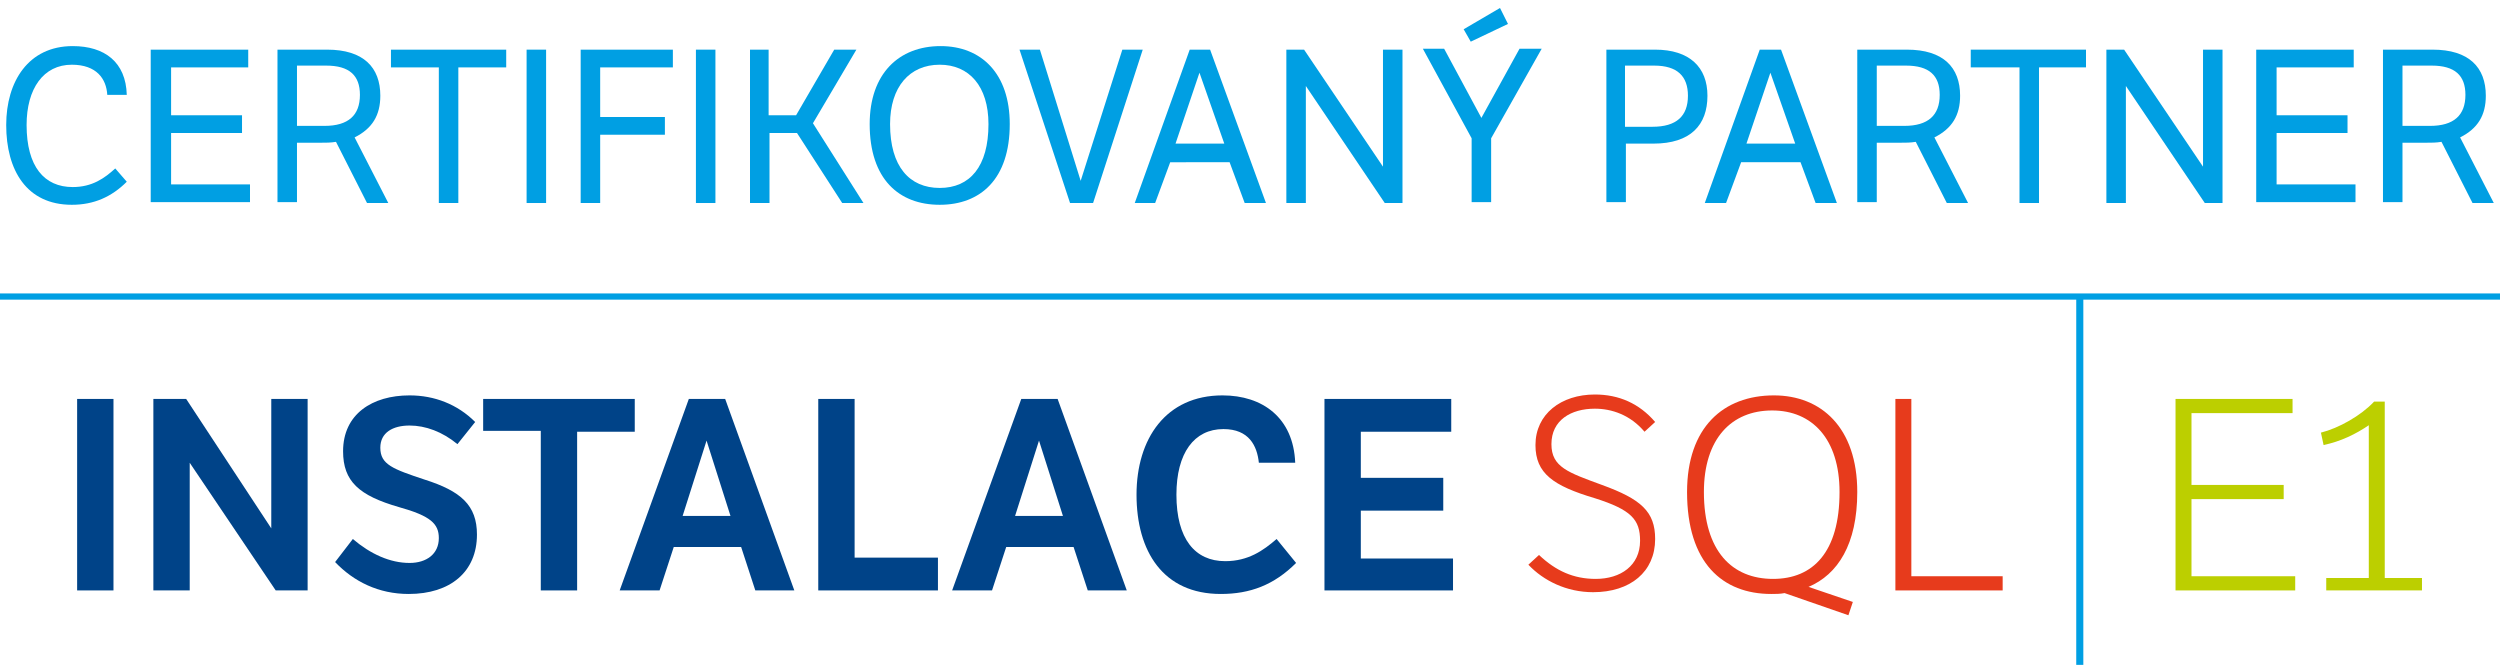
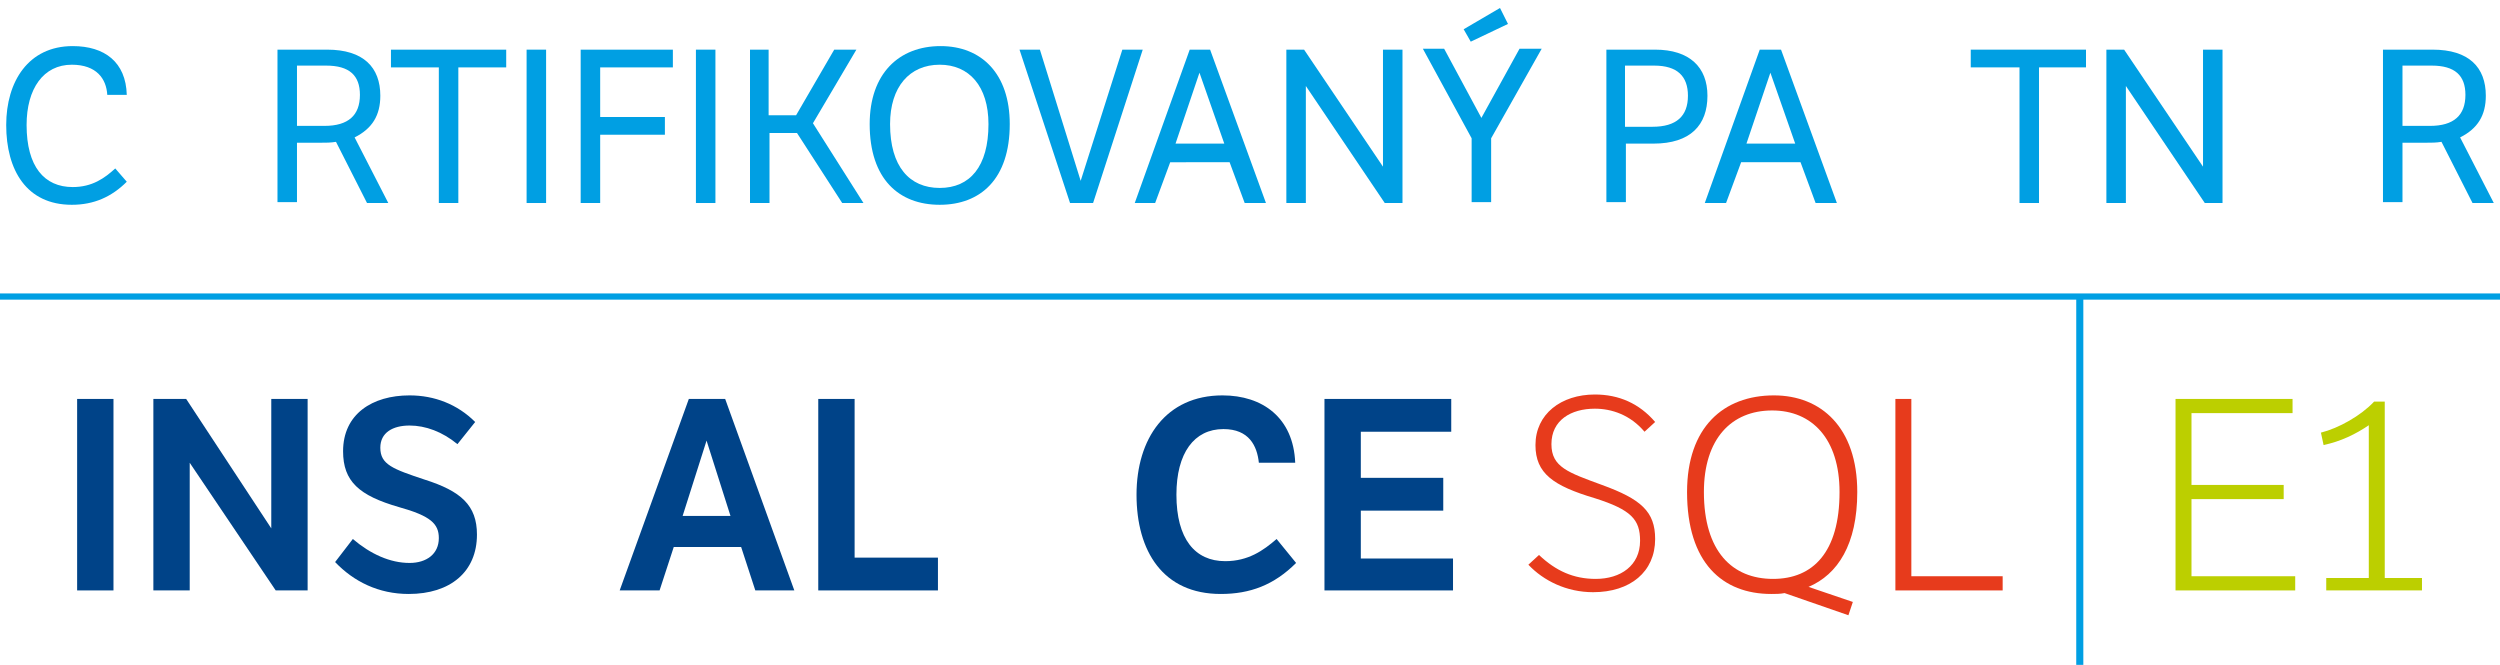
<svg xmlns="http://www.w3.org/2000/svg" version="1.1" id="Vrstva_1" x="0px" y="0px" viewBox="0 0 282 75" style="enable-background:new 0 0 282 75;" xml:space="preserve">
  <style type="text/css">
	.st0{fill:#004388;}
	.st1{fill:#E73B1C;}
	.st2{fill:#BCCF00;}
	.st3{fill:#009FE3;}
	.st4{fill-rule:evenodd;clip-rule:evenodd;fill:#009FE3;}
</style>
  <g>
    <path class="st0" d="M8.7,45h4.1v21.6H8.7V45z" />
    <path class="st0" d="M17.3,45H21l9.6,14.6V45h4.1v21.6h-3.6l-9.7-14.4v14.4h-4.1V45z" />
    <path class="st0" d="M39.8,60.8c2,1.7,4.2,2.7,6.4,2.7c1.9,0,3.3-1,3.3-2.8c0-1.6-0.9-2.5-4.5-3.5c-4.5-1.3-6.3-2.9-6.3-6.3   c0-4.2,3.3-6.3,7.5-6.3c2.8,0,5.4,1,7.4,3l-2,2.5C49.9,48.7,48,48,46.2,48c-1.9,0-3.3,0.8-3.3,2.5c0,1.9,1.4,2.4,5,3.6   c4.1,1.3,5.9,2.9,5.9,6.2c0,4.2-3,6.7-7.7,6.7c-3.4,0-6.2-1.4-8.3-3.6L39.8,60.8z" />
-     <path class="st0" d="M61,48.6h-6.5V45h17.1v3.7h-6.5v17.9H61V48.6z" />
    <path class="st0" d="M81.8,45l7.8,21.6h-4.4l-1.6-4.9h-7.6l-1.6,4.9h-4.5L77.7,45H81.8z M82.4,58.2l-2.7-8.5l-2.7,8.5H82.4z" />
    <path class="st0" d="M96.4,45v17.9h9.4v3.7H92.3V45H96.4z" />
-     <path class="st0" d="M119.3,45l7.8,21.6h-4.4l-1.6-4.9h-7.6l-1.6,4.9h-4.5l7.8-21.6H119.3z M119.9,58.2l-2.7-8.5l-2.7,8.5H119.9z" />
    <path class="st0" d="M146.2,63.5c-2.5,2.5-5.2,3.5-8.5,3.5c-6.5,0-9.5-4.8-9.5-11.2c0-6.3,3.3-11.2,9.7-11.2c4.5,0,8,2.5,8.2,7.6   H142c-0.2-1.9-1.1-3.8-4-3.8c-3.3,0-5.3,2.7-5.3,7.4c0,5,2.1,7.5,5.5,7.5c2.6,0,4.3-1.2,5.8-2.5L146.2,63.5z" />
    <path class="st0" d="M149.3,45h14.4v3.7h-10.2v5.2h9.3v3.7h-9.3V63h10.4v3.6h-14.5V45z" />
    <path class="st1" d="M173.6,62.6c1.9,1.8,3.9,2.7,6.4,2.7c2.8,0,5-1.5,5-4.3c0-2.4-1-3.5-5.1-4.8c-4.7-1.4-6.7-2.8-6.7-6   c0-3.5,2.9-5.7,6.7-5.7c2.7,0,5,1,6.8,3.1l-1.2,1.1c-1.6-1.9-3.7-2.6-5.6-2.6c-2.7,0-4.9,1.3-4.9,4c0,2.6,1.9,3.2,5.7,4.6   c4.4,1.6,6,3,6,6.1c0,3.7-2.8,6-7,6c-3,0-5.6-1.3-7.3-3.1L173.6,62.6z" />
    <path class="st1" d="M201.3,66.9c-0.5,0.1-1,0.1-1.5,0.1c-5.5,0-9.5-3.5-9.5-11.5c0-7.3,4.1-10.9,9.8-10.9c5.3,0,9.4,3.6,9.4,10.9   c0,5.9-2.2,9.3-5.5,10.7l5,1.7l-0.5,1.5L201.3,66.9z M200,65.3c4.5,0,7.5-3,7.5-9.8c0-6-3.1-9.2-7.6-9.2c-4.6,0-7.7,3.2-7.7,9.2   C192.2,62.2,195.4,65.3,200,65.3z" />
    <path class="st1" d="M215.6,45v20h10.3v1.6h-12.1V45H215.6z" />
    <path class="st2" d="M245.4,45h13.2v1.6h-11.4v8.1h10.4v1.6h-10.4V65h11.7v1.6h-13.5V45z" />
    <path class="st2" d="M267.3,47.9c-1.6,1.1-3.3,1.9-5.2,2.3l-0.3-1.4c2-0.5,4.5-1.9,6-3.5h1.2v19.9h4.2v1.4h-10.8v-1.4h4.8V47.9z" />
  </g>
  <g>
    <path class="st3" d="M14.3,20.5c-1.7,1.7-3.7,2.6-6.2,2.6c-5.1,0-7.4-3.9-7.4-9c0-4.9,2.5-8.9,7.5-8.9c3.6,0,6,1.8,6.1,5.5h-2.2   C12,8.9,10.9,7.3,8.1,7.3C4.9,7.3,3,10,3,14.1c0,4.7,2,7,5.2,7c2.2,0,3.6-1,4.8-2.1L14.3,20.5z" />
-     <path class="st3" d="M17,5.6h11v2h-8.7V13h8v2h-8v5.8h8.9v2H17V5.6z" />
    <path class="st3" d="M36.9,5.6c4.1,0,6,2,6,5.2c0,2.2-0.9,3.7-2.9,4.7l3.8,7.4h-2.4L37.9,16c-0.6,0.1-1.1,0.1-1.8,0.1h-2.6v6.7   h-2.2V5.6H36.9z M33.5,7.5v6.7h3.1c2.7,0,4-1.2,4-3.5c0-2.2-1.2-3.3-3.8-3.3H33.5z" />
    <path class="st3" d="M49.5,7.6h-5.4v-2h13v2h-5.4v15.3h-2.2V7.6z" />
    <path class="st3" d="M59.4,5.6h2.2v17.3h-2.2V5.6z" />
    <path class="st3" d="M65.4,5.6h10.5v2h-8.2v5.6h7.3v2h-7.3v7.7h-2.2V5.6z" />
    <path class="st3" d="M78.5,5.6h2.2v17.3h-2.2V5.6z" />
    <path class="st3" d="M84.5,5.6h2.2V13h3.1l4.3-7.4h2.5l-4.9,8.3l5.7,9H95l-5.1-7.9h-3.1v7.9h-2.2V5.6z" />
    <path class="st3" d="M106.1,5.2c4.6,0,7.8,3.1,7.8,8.8c0,6.2-3.3,9.1-7.9,9.1c-4.6,0-7.9-2.9-7.9-9.1C98.1,8.3,101.4,5.2,106.1,5.2   z M106,21.2c3.4,0,5.5-2.4,5.5-7.2c0-4.3-2.2-6.7-5.5-6.7c-3.4,0-5.6,2.5-5.6,6.7C100.4,18.8,102.6,21.2,106,21.2z" />
    <path class="st3" d="M115,5.6h2.3l4.6,14.8l4.7-14.8h2.3l-5.6,17.3h-2.6L115,5.6z" />
    <path class="st3" d="M136.5,5.6l6.3,17.3h-2.4l-1.7-4.6H132l-1.7,4.6H128l6.2-17.3H136.5z M138.1,16.2l-2.8-8l-2.7,8H138.1z" />
    <path class="st3" d="M145.1,5.6h2l8.9,13.2V5.6h2.2v17.3h-2l-8.9-13.2v13.2h-2.2V5.6z" />
    <path class="st3" d="M166,15.6l-5.5-10.1h2.4l4.2,7.8l4.3-7.8h2.5l-5.7,10.1v7.2H166V15.6z M169.2,0.9l0.9,1.8l-4.2,2l-0.8-1.4   L169.2,0.9z" />
    <path class="st3" d="M181.1,5.6h5.6c3.9,0,5.9,2,5.9,5.2c0,3.3-1.9,5.4-6.1,5.4h-3.1v6.6h-2.2V5.6z M183.3,7.5v6.8h3.1   c2.7,0,4-1.2,4-3.5c0-2.2-1.2-3.4-3.8-3.4H183.3z" />
    <path class="st3" d="M200.9,5.6l6.3,17.3h-2.4l-1.7-4.6h-6.7l-1.7,4.6h-2.4l6.2-17.3H200.9z M202.5,16.2l-2.8-8l-2.7,8H202.5z" />
-     <path class="st3" d="M215.1,5.6c4.1,0,6,2,6,5.2c0,2.2-0.9,3.7-2.9,4.7l3.8,7.4h-2.4l-3.5-6.9c-0.6,0.1-1.1,0.1-1.8,0.1h-2.6v6.7   h-2.2V5.6H215.1z M211.7,7.5v6.7h3.1c2.7,0,4-1.2,4-3.5c0-2.2-1.2-3.3-3.8-3.3H211.7z" />
    <path class="st3" d="M227.7,7.6h-5.4v-2h13v2H230v15.3h-2.2V7.6z" />
    <path class="st3" d="M237.6,5.6h2l8.9,13.2V5.6h2.2v17.3h-2l-8.9-13.2v13.2h-2.2V5.6z" />
-     <path class="st3" d="M254.5,5.6h11v2h-8.7V13h8v2h-8v5.8h8.9v2h-11.2V5.6z" />
    <path class="st3" d="M274.4,5.6c4.1,0,6,2,6,5.2c0,2.2-0.9,3.7-2.9,4.7l3.8,7.4h-2.4l-3.5-6.9c-0.6,0.1-1.1,0.1-1.8,0.1H271v6.7   h-2.2V5.6H274.4z M271,7.5v6.7h3.1c2.7,0,4-1.2,4-3.5c0-2.2-1.2-3.3-3.8-3.3H271z" />
  </g>
  <polygon class="st4" points="0,33.8 282,33.8 282,33.1 0,33.1 0,33.8 " />
  <polygon class="st4" points="235,75 235,33.5 234.2,33.5 234.2,75 235,75 " />
</svg>